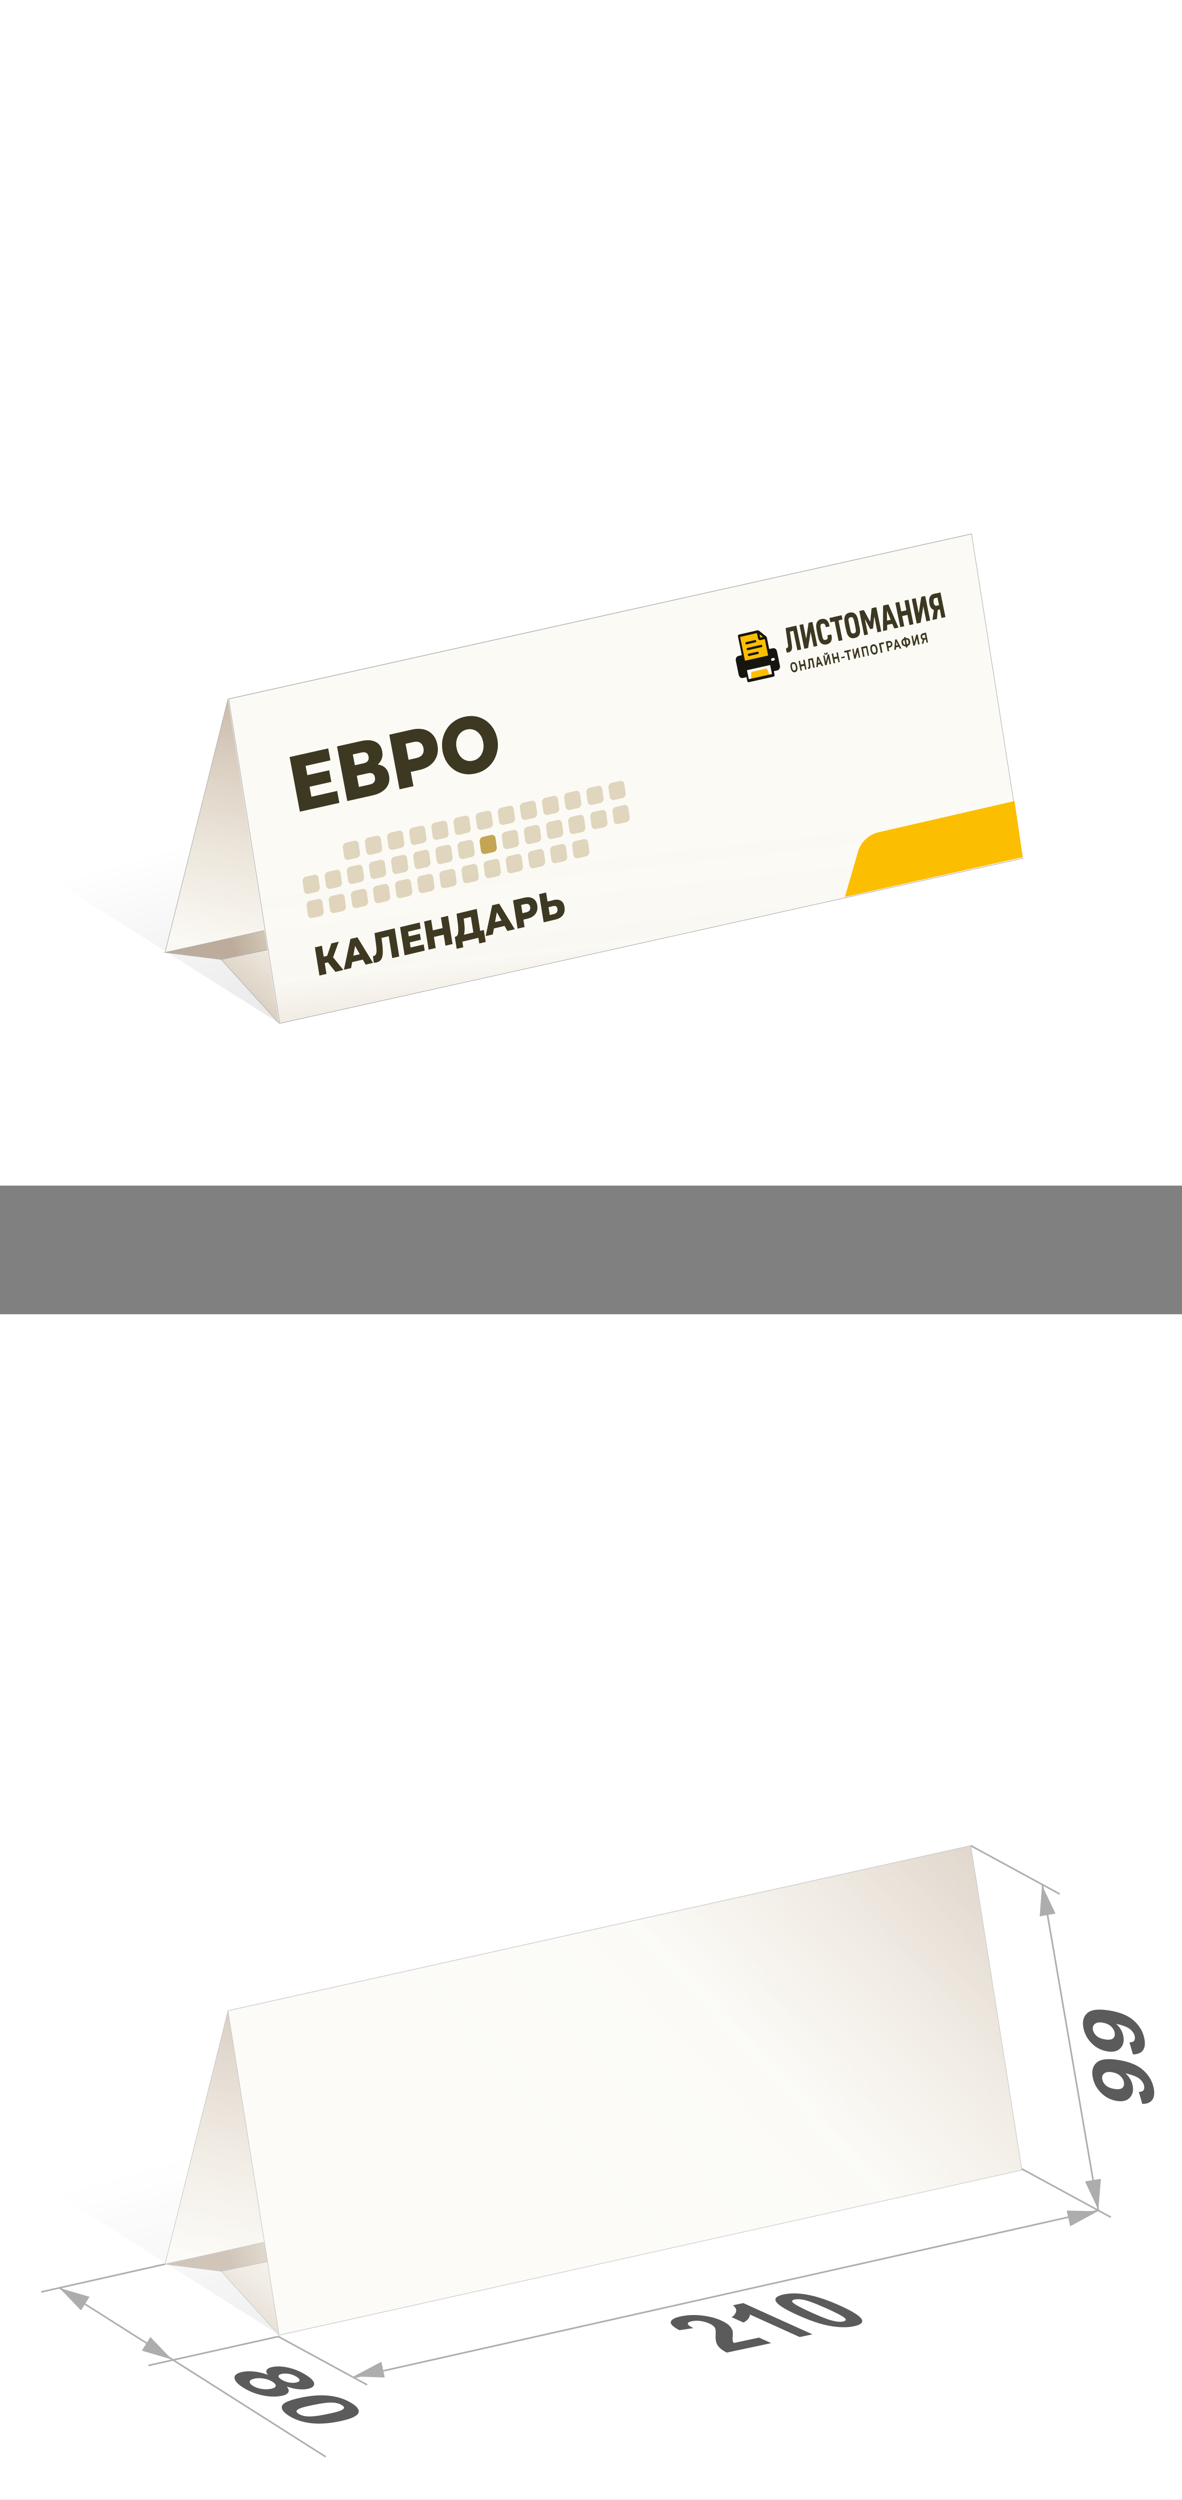
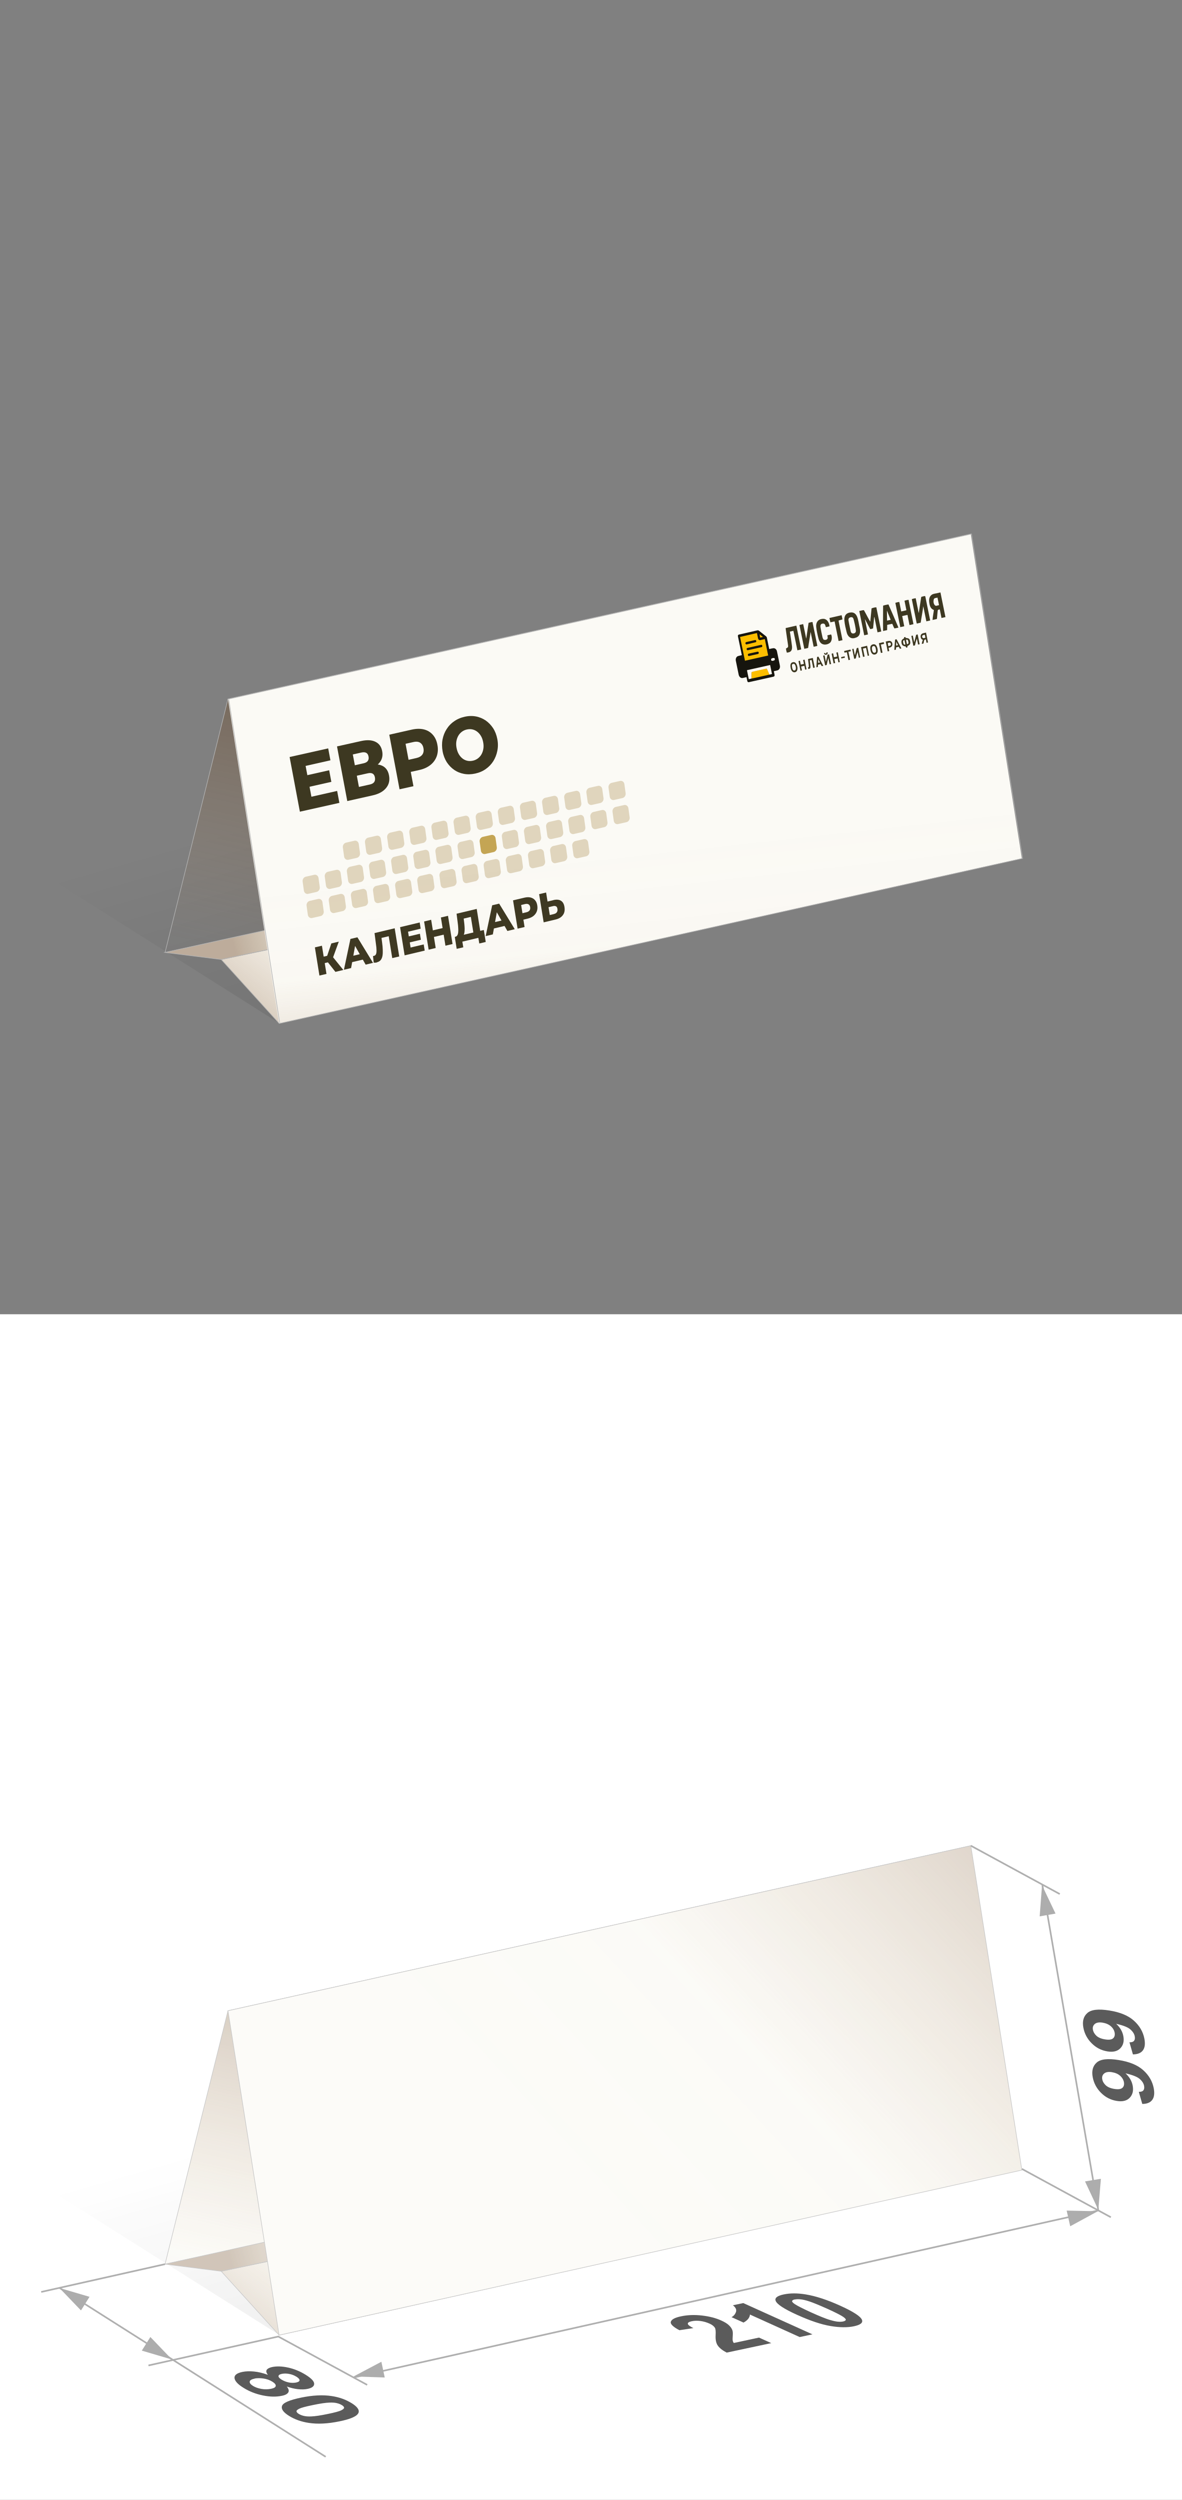
<svg xmlns="http://www.w3.org/2000/svg" xmlns:xlink="http://www.w3.org/1999/xlink" id="_Слой_2" data-name="Слой 2" viewBox="0 0 179.54 379.53">
  <rect x="0" y="0" width="179.54" height="379.53" fill="#808080" stroke="none" />
  <defs>
    <style>
      .cls-1 {
        fill: #fdf9f3;
      }

      .cls-1, .cls-2, .cls-3, .cls-4, .cls-5, .cls-6, .cls-7, .cls-8, .cls-9, .cls-10, .cls-11, .cls-12, .cls-13 {
        stroke-width: 0px;
      }

      .cls-2 {
        fill: url(#_Безымянный_градиент_53);
      }

      .cls-14 {
        opacity: .7;
      }

      .cls-15 {
        fill: url(#_Безымянный_градиент_24-5);
      }

      .cls-15, .cls-16, .cls-17, .cls-18, .cls-19, .cls-20, .cls-21, .cls-22, .cls-23 {
        stroke-miterlimit: 10;
      }

      .cls-15, .cls-16, .cls-17, .cls-18, .cls-19, .cls-21, .cls-22, .cls-23 {
        stroke: #b2b2b2;
        stroke-width: .09px;
      }

      .cls-3 {
        fill: #e0d5bd;
      }

      .cls-4 {
        fill: url(#_Безымянный_градиент_53-2);
      }

      .cls-16 {
        fill: url(#_Безымянный_градиент_24-2);
      }

      .cls-17 {
        fill: url(#_Безымянный_градиент_24);
      }

      .cls-5 {
        fill: #5b5b5b;
      }

      .cls-6 {
        fill: #fcbe00;
      }

      .cls-7, .cls-20 {
        fill: none;
      }

      .cls-18 {
        fill: url(#_Безымянный_градиент_24-7);
      }

      .cls-19 {
        fill: url(#_Безымянный_градиент_24-3);
      }

      .cls-8 {
        fill: #c4a554;
      }

      .cls-9 {
        fill: #16150e;
      }

      .cls-20 {
        stroke: #afafaf;
        stroke-width: .25px;
      }

      .cls-10 {
        fill: #fbfaf5;
      }

      .cls-11 {
        fill: #3d3821;
      }

      .cls-21 {
        fill: url(#_Безымянный_градиент_24-4);
      }

      .cls-22 {
        fill: url(#_Безымянный_градиент_24-8);
      }

      .cls-12 {
        fill: #fff;
      }

      .cls-23 {
        fill: url(#_Безымянный_градиент_24-6);
      }

      .cls-13 {
        fill: #adadad;
      }
    </style>
    <linearGradient id="_Безымянный_градиент_53" data-name="Безымянный градиент 53" x1="60.52" y1="317.22" x2="102.75" y2="450.44" gradientTransform="translate(0 -1.38) rotate(1.76) skewX(1.75)" gradientUnits="userSpaceOnUse">
      <stop offset="0" stop-color="#000" stop-opacity="0" />
      <stop offset="1" stop-color="#000" stop-opacity=".4" />
    </linearGradient>
    <linearGradient id="_Безымянный_градиент_24" data-name="Безымянный градиент 24" x1="67.47" y1="411.13" x2="86.66" y2="308.62" gradientTransform="translate(0 -1.38) rotate(1.76) skewX(1.75)" gradientUnits="userSpaceOnUse">
      <stop offset=".33" stop-color="#c69c6d" stop-opacity="0" />
      <stop offset=".58" stop-color="rgba(169, 128, 84, .11)" stop-opacity=".11" />
      <stop offset="1" stop-color="#603813" stop-opacity=".4" />
    </linearGradient>
    <linearGradient id="_Безымянный_градиент_24-2" data-name="Безымянный градиент 24" x1="145.77" y1="-187.43" x2="97.05" y2="-173.58" gradientTransform="translate(-62.57 500.09) rotate(8.18) scale(1) skewX(8.13)" xlink:href="#_Безымянный_градиент_24" />
    <linearGradient id="_Безымянный_градиент_24-3" data-name="Безымянный градиент 24" x1="152.79" y1="-187.83" x2="120.48" y2="-136.48" gradientTransform="translate(-62.57 500.09) rotate(8.18) scale(1) skewX(8.13)" xlink:href="#_Безымянный_градиент_24" />
    <linearGradient id="_Безымянный_градиент_24-4" data-name="Безымянный градиент 24" x1="46.28" y1="362.25" x2="154.02" y2="262.84" gradientTransform="matrix(1,0,0,1,0,0)" xlink:href="#_Безымянный_градиент_24" />
    <linearGradient id="_Безымянный_градиент_53-2" data-name="Безымянный градиент 53" y1="118.07" x2="102.75" y2="251.3" xlink:href="#_Безымянный_градиент_53" />
    <linearGradient id="_Безымянный_градиент_24-5" data-name="Безымянный градиент 24" x1="67.47" y1="211.99" x2="86.66" y2="109.47" xlink:href="#_Безымянный_градиент_24" />
    <linearGradient id="_Безымянный_градиент_24-6" data-name="Безымянный градиент 24" x1="145.77" y1="-386.57" x2="97.05" y2="-372.73" gradientTransform="translate(-62.57 500.09) rotate(8.18) scale(1) skewX(8.13)" xlink:href="#_Безымянный_градиент_24" />
    <linearGradient id="_Безымянный_градиент_24-7" data-name="Безымянный градиент 24" x1="152.79" y1="-386.97" x2="120.48" y2="-335.63" gradientTransform="translate(-62.57 500.09) rotate(8.18) scale(1) skewX(8.13)" xlink:href="#_Безымянный_градиент_24" />
    <linearGradient id="_Безымянный_градиент_24-8" data-name="Безымянный градиент 24" x1="93.46" y1="105.61" x2="102.17" y2="166.92" xlink:href="#_Безымянный_градиент_24" />
  </defs>
  <g id="_Слой_1-2" data-name="Слой 1">
    <g>
-       <rect class="cls-12" width="179.54" height="180" />
      <rect class="cls-12" y="199.53" width="179.54" height="180" />
      <g>
        <line class="cls-20" x1="9.03" y1="347.34" x2="49.47" y2="372.99" />
        <polyline class="cls-20" points="53.71 360.95 166.83 335.59 158.32 286.11" />
        <polygon class="cls-13" points="26.12 358.22 22.84 354.8 21.54 356.87 26.12 358.22" />
        <polygon class="cls-13" points="9.03 347.36 12.3 350.77 13.6 348.7 9.03 347.36" />
        <polygon class="cls-13" points="53.71 360.79 58.44 360.95 57.93 358.56 53.71 360.79" />
        <polygon class="cls-13" points="166.75 335.71 162.02 335.61 162.56 337.99 166.75 335.71" />
        <polygon class="cls-13" points="166.83 335.5 167.22 330.78 164.81 331.18 166.83 335.5" />
        <polygon class="cls-13" points="158.28 286.22 157.92 290.94 160.33 290.52 158.28 286.22" />
        <line class="cls-20" x1="6.26" y1="347.96" x2="25.07" y2="343.74" />
        <polyline class="cls-20" points="22.55 359.12 42.27 354.73 55.77 362.07" />
        <line class="cls-20" x1="155.22" y1="329.28" x2="168.73" y2="336.62" />
        <line class="cls-20" x1="147.46" y1="280.21" x2="160.97" y2="287.55" />
        <g>
          <path class="cls-5" d="M40.69,360.54c-.25-.31-.3-.57-.17-.76.14-.19.41-.33.82-.42.69-.14,1.5-.12,2.41.08.92.2,1.81.56,2.67,1.09.85.53,1.29.98,1.3,1.36.02.38-.32.65-1.01.79-.43.09-.92.1-1.47.04-.55-.06-1.11-.2-1.68-.4.29.35.37.65.23.89-.14.24-.47.42-.99.52-.86.18-1.82.16-2.88-.06-1.06-.22-2.03-.59-2.91-1.14-.82-.5-1.27-.97-1.37-1.39-.12-.5.28-.85,1.19-1.04.5-.1,1.08-.12,1.74-.06.66.06,1.36.23,2.11.5ZM38.71,361.11c-.49.1-.75.25-.78.46-.03.21.13.42.49.65.35.22.78.37,1.28.46.5.09.99.08,1.49-.02.43-.09.67-.23.69-.43.03-.2-.14-.41-.5-.64-.42-.26-.88-.42-1.39-.49-.5-.07-.93-.06-1.28,0ZM42.84,360.39c-.35.07-.53.19-.54.35,0,.16.15.34.48.54.33.2.69.34,1.08.42.4.08.77.08,1.13.01.33-.07.5-.18.51-.34,0-.16-.15-.34-.47-.54-.33-.2-.69-.35-1.09-.42-.4-.08-.76-.08-1.1-.02Z" />
          <path class="cls-5" d="M53.39,364.83c.87.54,1.22,1.02,1.07,1.46-.18.52-1.15.96-2.91,1.32-1.76.36-3.31.44-4.66.23-1.12-.17-2.11-.52-2.98-1.06-.87-.54-1.23-1.04-1.07-1.52.16-.47,1.13-.89,2.91-1.26,1.75-.36,3.3-.44,4.65-.23,1.12.17,2.11.52,2.98,1.06ZM51.92,365.14c-.21-.13-.46-.23-.76-.3-.3-.07-.67-.1-1.12-.08-.58.02-1.41.14-2.5.37-1.09.22-1.79.41-2.09.56-.3.15-.44.29-.41.41.03.13.14.25.35.38.21.13.46.23.76.3.3.07.67.1,1.12.08.57-.02,1.4-.14,2.49-.37,1.09-.22,1.78-.41,2.08-.56.3-.15.44-.29.42-.42-.02-.13-.14-.25-.35-.38Z" />
        </g>
        <g>
          <path class="cls-5" d="M173.5,319.4l-.52-1.82c.33.01.56-.06.69-.22.13-.16.17-.39.11-.69-.07-.38-.3-.73-.68-1.06-.38-.32-1.09-.6-2.14-.84.59.55.96,1.17,1.09,1.87.14.76,0,1.37-.45,1.84-.44.46-1.1.63-1.98.48-.92-.15-1.71-.56-2.38-1.23-.67-.67-1.09-1.46-1.26-2.36-.19-.98.02-1.73.61-2.24.59-.52,1.69-.64,3.32-.38,1.65.26,2.9.78,3.76,1.56.85.77,1.38,1.68,1.58,2.74.14.76.07,1.34-.22,1.74-.29.41-.79.62-1.51.63ZM168.93,314.6c-.56-.09-.96-.02-1.22.2s-.35.52-.28.88c.06.34.25.65.54.92.3.27.73.45,1.3.54.58.09.99.04,1.21-.16.23-.2.3-.49.24-.86-.07-.36-.25-.68-.56-.96-.31-.29-.72-.47-1.23-.55Z" />
          <path class="cls-5" d="M172.08,311.88l-.52-1.82c.33.01.56-.06.69-.22s.17-.39.11-.69c-.07-.38-.3-.73-.68-1.06s-1.09-.6-2.14-.84c.59.55.96,1.17,1.09,1.87.14.76,0,1.37-.45,1.84-.44.46-1.1.63-1.98.48-.92-.15-1.71-.56-2.38-1.23-.67-.67-1.09-1.46-1.26-2.36-.19-.98.02-1.73.61-2.24.59-.52,1.69-.64,3.32-.38,1.65.26,2.9.78,3.76,1.56.85.77,1.38,1.68,1.58,2.74.14.76.07,1.34-.22,1.74-.29.41-.79.61-1.51.63ZM167.51,307.08c-.56-.09-.96-.02-1.22.2-.26.23-.35.52-.28.88.07.34.25.65.54.92.3.27.73.45,1.31.54.58.09.99.04,1.21-.16.23-.2.3-.49.24-.86-.07-.36-.25-.68-.56-.96s-.72-.47-1.23-.55Z" />
        </g>
        <g>
          <path class="cls-5" d="M115.29,354.89l1.86.84-6.77,1.44c-.63-.33-1.08-.68-1.34-1.05-.26-.36-.38-.9-.34-1.6.03-.57,0-.94-.11-1.12-.15-.24-.42-.46-.83-.64-.45-.2-.91-.33-1.38-.39-.47-.06-.91-.05-1.32.04-.4.09-.6.21-.58.38.01.17.29.38.84.66l-2.12.32c-.99-.52-1.42-.96-1.3-1.3.12-.35.64-.62,1.55-.81.99-.21,2.05-.25,3.18-.12,1.12.13,2.1.38,2.93.76.47.21.84.43,1.1.66.26.23.45.48.57.77.08.19.1.48.07.87-.03.39-.03.65,0,.77.03.12.08.23.16.34l3.83-.82Z" />
          <path class="cls-5" d="M123.4,354.4l-1.93.41-7.56-3.42c-.02.46-.34.87-.97,1.22l-1.82-.82c.33-.18.55-.45.67-.79s-.04-.68-.46-1.02l1.57-.33,10.51,4.75Z" />
          <path class="cls-5" d="M119.04,348.34c.98-.21,2.1-.21,3.37,0,1.51.25,3.26.82,5.24,1.72,1.98.9,3.07,1.61,3.28,2.14.17.44-.23.76-1.21.97-.98.21-2.16.2-3.55-.03-1.38-.23-3.08-.79-5.09-1.7-1.97-.89-3.06-1.6-3.26-2.13-.17-.44.24-.76,1.21-.97ZM120.71,349.1c-.23.05-.36.13-.39.24-.03.11.11.27.41.47.39.26,1.19.67,2.42,1.23s2.13.92,2.71,1.11c.58.18,1.04.29,1.37.32s.62.02.85-.03c.23-.05.36-.13.39-.24.03-.11-.11-.26-.41-.47-.38-.26-1.19-.67-2.41-1.22-1.23-.55-2.13-.92-2.71-1.11s-1.03-.29-1.37-.32c-.33-.03-.62-.02-.85.03Z" />
        </g>
      </g>
      <g class="cls-14">
        <polygon class="cls-2" points="33.82 344.91 42.62 354.61 1.69 328.77 1.69 235.11 127.04 331.1 33.82 344.91" />
        <polygon class="cls-10" points="118.29 323.66 25.07 343.74 34.63 305.27 147.46 280.21 118.29 323.66" />
        <polygon class="cls-17" points="118.29 323.66 25.07 343.74 34.63 305.27 147.46 280.21 118.29 323.66" />
        <polygon class="cls-10" points="115.99 323.66 25.07 343.74 33.6 344.82 42.4 354.52 135.22 333.85 127.35 325.02 115.99 323.66" />
        <polygon class="cls-16" points="115.99 323.66 25.07 343.74 33.6 344.82 127.35 325.02 115.99 323.66" />
        <polygon class="cls-19" points="135.22 333.85 42.4 354.52 33.6 344.82 127.35 325.02 135.22 333.85" />
        <g>
          <polygon class="cls-10" points="155.22 329.46 42.39 354.52 34.63 305.27 147.46 280.21 155.22 329.46" />
          <polygon class="cls-21" points="155.22 329.46 42.39 354.52 34.63 305.27 147.46 280.21 155.22 329.46" />
        </g>
      </g>
      <polygon class="cls-4" points="33.82 145.77 42.62 155.47 1.69 129.63 1.69 35.97 127.04 131.95 33.82 145.77" />
-       <polygon class="cls-10" points="118.29 124.51 25.07 144.6 34.63 106.12 147.46 81.07 118.29 124.51" />
      <polygon class="cls-15" points="118.29 124.51 25.07 144.6 34.63 106.12 147.46 81.07 118.29 124.51" />
      <polygon class="cls-10" points="115.99 124.52 25.07 144.6 33.6 145.67 42.4 155.37 135.22 134.7 127.35 125.87 115.99 124.52" />
      <polygon class="cls-23" points="115.99 124.52 25.07 144.6 33.6 145.67 127.35 125.87 115.99 124.52" />
      <polygon class="cls-18" points="135.22 134.7 42.4 155.37 33.6 145.67 127.35 125.87 135.22 134.7" />
      <polygon class="cls-10" points="155.22 130.32 42.39 155.37 34.63 106.12 147.46 81.07 155.22 130.32" />
      <g>
        <path class="cls-3" d="M54.2,130.24l-1.28.29c-.31.07-.6-.15-.65-.48l-.19-1.38c-.05-.34.17-.67.48-.74l1.28-.29c.31-.07.6.15.65.48l.19,1.38c.05.34-.17.67-.48.74Z" />
        <path class="cls-3" d="M48.09,135.41l-1.28.29c-.31.07-.6-.15-.65-.48l-.19-1.38c-.05-.34.17-.67.48-.74l1.28-.29c.31-.07.6.15.65.48l.19,1.38c.05.34-.17.67-.48.74Z" />
        <path class="cls-3" d="M51.45,134.66l-1.28.29c-.31.07-.6-.15-.65-.48l-.19-1.38c-.05-.34.17-.67.48-.74l1.28-.29c.31-.07.6.15.65.48l.19,1.38c.05.34-.17.67-.48.74Z" />
        <path class="cls-3" d="M48.69,139.08l-1.28.29c-.31.07-.6-.15-.65-.48l-.19-1.38c-.05-.34.17-.67.48-.74l1.28-.29c.31-.07.6.15.65.48l.19,1.38c.05.34-.17.67-.48.74Z" />
        <path class="cls-3" d="M52.06,138.32l-1.28.29c-.31.07-.6-.15-.65-.48l-.19-1.38c-.05-.34.17-.67.48-.74l1.28-.29c.31-.07.6.15.65.48l.19,1.38c.05.34-.17.67-.48.74Z" />
        <path class="cls-3" d="M57.56,129.48l-1.28.29c-.31.07-.6-.15-.65-.48l-.19-1.38c-.05-.34.17-.67.48-.74l1.28-.29c.31-.07.6.15.65.48l.19,1.38c.05.34-.17.67-.48.74Z" />
        <path class="cls-3" d="M54.81,133.9l-1.28.29c-.31.07-.6-.15-.65-.48l-.19-1.38c-.05-.34.17-.67.48-.74l1.28-.29c.31-.07.6.15.65.48l.19,1.38c.05.34-.17.67-.48.74Z" />
        <path class="cls-3" d="M58.17,133.14l-1.28.29c-.31.07-.6-.15-.65-.48l-.19-1.38c-.05-.34.17-.67.48-.74l1.28-.29c.31-.07.6.15.65.48l.19,1.38c.05.34-.17.67-.48.74Z" />
        <path class="cls-3" d="M55.42,137.56l-1.28.29c-.31.07-.6-.15-.65-.48l-.19-1.38c-.05-.34.17-.67.48-.74l1.28-.29c.31-.07.6.15.65.48l.19,1.38c.05.34-.17.67-.48.74Z" />
        <path class="cls-3" d="M58.78,136.81l-1.28.29c-.31.07-.6-.15-.65-.48l-.19-1.38c-.05-.34.17-.67.48-.74l1.28-.29c.31-.07.6.15.65.48l.19,1.38c.05.34-.17.67-.48.74Z" />
        <path class="cls-3" d="M60.93,128.72l-1.28.29c-.31.07-.6-.15-.65-.48l-.19-1.38c-.05-.34.17-.67.48-.74l1.28-.29c.31-.07.6.15.65.48l.19,1.38c.05.34-.17.67-.48.74Z" />
        <path class="cls-3" d="M64.29,127.97l-1.28.29c-.31.07-.6-.15-.65-.48l-.19-1.38c-.05-.34.17-.67.48-.74l1.28-.29c.31-.07.6.15.65.48l.19,1.38c.05.34-.17.67-.48.74Z" />
        <path class="cls-3" d="M61.53,132.39l-1.28.29c-.31.07-.6-.15-.65-.48l-.19-1.38c-.05-.34.17-.67.48-.74l1.28-.29c.31-.07.6.15.65.48l.19,1.38c.05.34-.17.67-.48.74Z" />
        <path class="cls-3" d="M64.9,131.63l-1.28.29c-.31.07-.6-.15-.65-.48l-.19-1.38c-.05-.34.17-.67.48-.74l1.28-.29c.31-.07.6.15.65.48l.19,1.38c.05.34-.17.67-.48.74Z" />
        <path class="cls-3" d="M62.14,136.05l-1.28.29c-.31.07-.6-.15-.65-.48l-.19-1.38c-.05-.34.17-.67.48-.74l1.28-.29c.31-.07.6.15.65.48l.19,1.38c.05.34-.17.67-.48.74Z" />
        <path class="cls-3" d="M65.5,135.29l-1.28.29c-.31.07-.6-.15-.65-.48l-.19-1.38c-.05-.34.17-.67.48-.74l1.28-.29c.31-.07.6.15.65.48l.19,1.38c.05.34-.17.67-.48.74Z" />
        <path class="cls-3" d="M67.65,127.21l-1.28.29c-.31.07-.6-.15-.65-.48l-.19-1.38c-.05-.34.17-.67.48-.74l1.28-.29c.31-.07.6.15.65.48l.19,1.38c.05.34-.17.67-.48.74Z" />
        <path class="cls-3" d="M71.01,126.45l-1.28.29c-.31.07-.6-.15-.65-.48l-.19-1.38c-.05-.34.17-.67.48-.74l1.28-.29c.31-.07.6.15.65.48l.19,1.38c.05.34-.17.67-.48.74Z" />
        <path class="cls-3" d="M68.26,130.87l-1.28.29c-.31.07-.6-.15-.65-.48l-.19-1.38c-.05-.34.17-.67.48-.74l1.28-.29c.31-.07.6.15.65.48l.19,1.38c.05.34-.17.67-.48.74Z" />
        <path class="cls-3" d="M71.62,130.12l-1.28.29c-.31.07-.6-.15-.65-.48l-.19-1.38c-.05-.34.17-.67.48-.74l1.28-.29c.31-.07.6.15.65.48l.19,1.38c.05.34-.17.67-.48.74Z" />
        <path class="cls-3" d="M68.87,134.54l-1.28.29c-.31.07-.6-.15-.65-.48l-.19-1.38c-.05-.34.17-.67.48-.74l1.28-.29c.31-.07.6.15.65.48l.19,1.38c.05.34-.17.67-.48.74Z" />
        <path class="cls-3" d="M72.23,133.78l-1.28.29c-.31.07-.6-.15-.65-.48l-.19-1.38c-.05-.34.17-.67.48-.74l1.28-.29c.31-.07.6.15.65.48l.19,1.38c.05.34-.17.67-.48.74Z" />
        <path class="cls-3" d="M74.38,125.7l-1.28.29c-.31.07-.6-.15-.65-.48l-.19-1.38c-.05-.34.17-.67.48-.74l1.28-.29c.31-.07.6.15.65.48l.19,1.38c.05.34-.17.67-.48.74Z" />
        <path class="cls-8" d="M74.98,129.36l-1.28.29c-.31.07-.6-.15-.65-.48l-.19-1.38c-.05-.34.17-.67.48-.74l1.28-.29c.31-.07.6.15.65.48l.19,1.38c.05.34-.17.67-.48.74Z" />
        <path class="cls-3" d="M75.59,133.02l-1.28.29c-.31.07-.6-.15-.65-.48l-.19-1.38c-.05-.34.17-.67.48-.74l1.28-.29c.31-.07.6.15.65.48l.19,1.38c.05.34-.17.67-.48.74Z" />
        <path class="cls-3" d="M77.74,124.94l-1.28.29c-.31.07-.6-.15-.65-.48l-.19-1.38c-.05-.34.17-.67.48-.74l1.28-.29c.31-.07.6.15.65.48l.19,1.38c.05.34-.17.67-.48.74Z" />
        <path class="cls-3" d="M78.35,128.6l-1.28.29c-.31.07-.6-.15-.65-.48l-.19-1.38c-.05-.34.17-.67.48-.74l1.28-.29c.31-.07.6.15.65.48l.19,1.38c.05.34-.17.67-.48.74Z" />
        <path class="cls-3" d="M78.95,132.27l-1.28.29c-.31.07-.6-.15-.65-.48l-.19-1.38c-.05-.34.17-.67.48-.74l1.28-.29c.31-.07.6.15.65.48l.19,1.38c.05.34-.17.67-.48.74Z" />
        <path class="cls-3" d="M81.1,124.18l-1.28.29c-.31.07-.6-.15-.65-.48l-.19-1.38c-.05-.34.17-.67.48-.74l1.28-.29c.31-.07.6.15.65.48l.19,1.38c.05.34-.17.67-.48.74Z" />
        <path class="cls-3" d="M84.46,123.43l-1.28.29c-.31.07-.6-.15-.65-.48l-.19-1.38c-.05-.34.17-.67.48-.74l1.28-.29c.31-.07.6.15.65.48l.19,1.38c.05.34-.17.67-.48.74Z" />
        <path class="cls-3" d="M81.71,127.85l-1.28.29c-.31.07-.6-.15-.65-.48l-.19-1.38c-.05-.34.17-.67.48-.74l1.28-.29c.31-.07.6.15.65.48l.19,1.38c.05.34-.17.67-.48.74Z" />
        <path class="cls-3" d="M85.07,127.09l-1.28.29c-.31.07-.6-.15-.65-.48l-.19-1.38c-.05-.34.17-.67.48-.74l1.28-.29c.31-.07.6.15.65.48l.19,1.38c.05.34-.17.67-.48.74Z" />
        <path class="cls-3" d="M82.32,131.51l-1.28.29c-.31.07-.6-.15-.65-.48l-.19-1.38c-.05-.34.17-.67.48-.74l1.28-.29c.31-.07.6.15.65.48l.19,1.38c.05.34-.17.67-.48.74Z" />
        <path class="cls-3" d="M85.68,130.75l-1.28.29c-.31.07-.6-.15-.65-.48l-.19-1.38c-.05-.34.17-.67.48-.74l1.28-.29c.31-.07.6.15.65.48l.19,1.38c.05.34-.17.67-.48.74Z" />
        <path class="cls-3" d="M87.82,122.67l-1.28.29c-.31.07-.6-.15-.65-.48l-.19-1.38c-.05-.34.17-.67.48-.74l1.28-.29c.31-.07.6.15.65.48l.19,1.38c.05.34-.17.67-.48.74Z" />
        <path class="cls-3" d="M88.43,126.33l-1.28.29c-.31.07-.6-.15-.65-.48l-.19-1.38c-.05-.34.17-.67.48-.74l1.28-.29c.31-.07.6.15.65.48l.19,1.38c.05.34-.17.67-.48.74Z" />
        <path class="cls-3" d="M91.19,121.91l-1.28.29c-.31.07-.6-.15-.65-.48l-.19-1.38c-.05-.34.17-.67.48-.74l1.28-.29c.31-.07.6.15.65.48l.19,1.38c.05.34-.17.67-.48.74Z" />
        <path class="cls-3" d="M91.79,125.58l-1.28.29c-.31.07-.6-.15-.65-.48l-.19-1.38c-.05-.34.17-.67.48-.74l1.28-.29c.31-.07.6.15.65.48l.19,1.38c.05.34-.17.67-.48.74Z" />
        <path class="cls-3" d="M89.04,130l-1.28.29c-.31.07-.6-.15-.65-.48l-.19-1.38c-.05-.34.17-.67.48-.74l1.28-.29c.31-.07.6.15.65.48l.19,1.38c.05.34-.17.67-.48.74Z" />
        <path class="cls-3" d="M94.55,121.16l-1.28.29c-.31.07-.6-.15-.65-.48l-.19-1.38c-.05-.34.17-.67.48-.74l1.28-.29c.31-.07.6.15.65.48l.19,1.38c.05.34-.17.67-.48.74Z" />
        <path class="cls-3" d="M95.16,124.82l-1.28.29c-.31.07-.6-.15-.65-.48l-.19-1.38c-.05-.34.17-.67.48-.74l1.28-.29c.31-.07.6.15.65.48l.19,1.38c.05.34-.17.67-.48.74Z" />
      </g>
      <g>
        <path class="cls-11" d="M47.3,120.96l3.91-.88.34,1.81-6,1.34-1.56-8.3,5.86-1.31.34,1.81-3.77.85.88,4.67ZM46.53,117.72l3.47-.78.33,1.76-3.47.78-.33-1.76Z" />
        <path class="cls-11" d="M52.75,121.62l-1.56-8.3,3.63-.81c.9-.2,1.63-.17,2.19.1.57.27.91.74,1.04,1.43.13.67,0,1.25-.4,1.74-.39.49-.97.82-1.75.99l.11-.61c.84-.19,1.53-.15,2.07.11.54.26.88.75,1.01,1.46.14.73,0,1.36-.44,1.9s-1.12.92-2.08,1.13l-3.83.86ZM53.9,116.18l1.34-.3c.3-.07.51-.19.63-.36.12-.17.16-.39.11-.66-.05-.27-.16-.46-.34-.56-.18-.1-.41-.12-.71-.06l-1.34.3.31,1.64ZM54.52,119.47l1.67-.37c.31-.07.52-.19.65-.37.12-.18.16-.41.11-.7-.05-.28-.17-.48-.35-.58-.18-.1-.42-.12-.73-.05l-1.67.37.32,1.71Z" />
        <path class="cls-11" d="M60.69,119.84l-1.56-8.3,3.42-.77c.68-.15,1.29-.16,1.83-.03.54.13.99.4,1.35.8.36.4.6.92.71,1.55.12.62.08,1.2-.1,1.72-.19.52-.5.96-.95,1.32-.45.36-1.01.62-1.7.77l-2.24.5.75-1.23.6,3.19-2.11.47ZM62.26,116.43l-1.14-.87,2.11-.47c.44-.1.75-.28.93-.54.18-.26.23-.58.16-.96-.07-.39-.24-.66-.5-.83-.26-.17-.61-.2-1.05-.1l-2.11.47.74-1.29.86,4.59Z" />
        <path class="cls-11" d="M72.19,117.44c-.6.13-1.17.15-1.71.05-.54-.1-1.04-.3-1.49-.61-.45-.31-.82-.7-1.13-1.17-.3-.48-.52-1.03-.63-1.65s-.12-1.22-.01-1.79c.11-.57.31-1.09.61-1.56.3-.48.68-.88,1.15-1.2.46-.33,1-.56,1.59-.69.6-.14,1.18-.15,1.72-.05.54.1,1.03.31,1.48.61.44.31.82.7,1.13,1.17.31.48.52,1.03.64,1.65.12.62.12,1.22,0,1.8-.11.57-.32,1.09-.61,1.56-.3.47-.68.87-1.14,1.19-.46.33-1,.56-1.6.69ZM71.82,115.49c.28-.06.54-.18.76-.34.22-.17.41-.37.55-.62.14-.25.24-.53.29-.85.05-.32.04-.65-.03-1.01-.07-.36-.18-.68-.34-.94-.16-.27-.35-.48-.57-.65-.22-.17-.46-.28-.73-.34-.27-.06-.54-.05-.83.01-.29.06-.54.18-.76.34-.22.17-.41.37-.55.62-.14.25-.24.53-.29.84-.05.31-.04.65.03,1.01.07.36.18.67.34.94.16.27.35.49.57.66.22.17.46.28.73.34.27.06.54.05.83-.01Z" />
      </g>
      <g>
        <path class="cls-11" d="M48.52,148.11l-.69-4.28,1.07-.25.69,4.28-1.07.25ZM49.02,146.29l-.16-.98,1.38-.33.16.98-1.38.33ZM50.52,145.55l-1.01.11.82-2.43,1.13-.27-.94,2.58ZM50.94,147.54l-1.4-1.78.77-.78,1.84,2.28-1.21.29Z" />
        <path class="cls-11" d="M52.24,147.23l.99-4.68,1.06-.25,2.37,3.88-1.12.27-1.91-3.38.42-.1-.72,4-1.1.26ZM53.02,146.18l.13-.96,1.86-.44.42.83-2.41.57Z" />
        <path class="cls-11" d="M57.26,146.11c-.07.02-.15.03-.23.04-.08,0-.17,0-.27,0l-.1-1.01c.05,0,.1,0,.15-.02.15-.04.25-.13.31-.28s.08-.35.07-.6c0-.25-.03-.53-.08-.86l-.22-1.72,3.06-.73.69,4.28-1.06.25-.58-3.59.28.21-1.54.36.17-.33.13.99c.06.42.09.8.1,1.14.01.34,0,.64-.05.9-.05.25-.14.46-.27.62-.13.16-.32.27-.56.33Z" />
        <path class="cls-11" d="M62.37,143.85l1.99-.47.15.94-3.05.72-.69-4.28,2.98-.71.15.94-1.92.46.39,2.41ZM62.02,142.18l1.76-.42.15.91-1.76.42-.15-.91Z" />
        <path class="cls-11" d="M66.19,143.92l-1.08.26-.69-4.28,1.07-.26.69,4.28ZM67.47,141.88l-1.62.38-.16-1,1.62-.38.16,1ZM66.97,139.29l1.08-.25.69,4.28-1.08.25-.69-4.28Z" />
        <path class="cls-11" d="M69.37,144.06l-.29-1.82,4.41-1.05.29,1.82-.98.23-.14-.86-2.43.58.14.86-.99.23ZM71.97,142l-.45-2.8-1.09.26.06.47c.03.25.06.49.07.71.02.22.02.42.01.61,0,.19-.03.35-.06.49-.04.14-.09.26-.16.35l-1.17.12c.13-.03.22-.1.29-.22.07-.12.11-.27.13-.47.02-.19.02-.41,0-.66-.01-.25-.04-.52-.08-.81l-.17-1.33,3.06-.73.6,3.76-1.06.25Z" />
        <path class="cls-11" d="M73.77,142.12l.99-4.68,1.06-.25,2.37,3.88-1.12.27-1.91-3.38.42-.1-.72,4-1.1.26ZM74.55,141.07l.13-.96,1.86-.44.42.83-2.41.57Z" />
        <path class="cls-11" d="M78.62,140.97l-.69-4.28,1.74-.41c.35-.08.66-.09.93-.02.27.07.5.2.67.41.18.2.29.47.34.8.05.32.03.62-.07.89-.1.27-.27.5-.5.69s-.52.32-.87.41l-1.14.27.39-.64.26,1.65-1.08.25ZM79.45,139.2l-.57-.44,1.08-.26c.22-.05.38-.15.48-.28.09-.14.12-.3.09-.5-.03-.2-.11-.34-.24-.42-.13-.08-.31-.1-.53-.05l-1.08.26.39-.67.38,2.37Z" />
        <path class="cls-11" d="M84.06,136.65c.46-.11.84-.08,1.13.09.29.17.48.49.55.96.08.5,0,.92-.25,1.24-.24.33-.62.55-1.11.66l-1.8.43-.69-4.28,1.06-.25.22,1.37.88-.21ZM84.18,138.75c.18-.04.32-.13.41-.27s.12-.3.08-.5c-.03-.21-.11-.34-.23-.39-.12-.06-.27-.07-.45-.02l-.67.16.19,1.19.67-.16Z" />
      </g>
      <polygon class="cls-7" points="34.63 106.12 147.46 81.07 155.22 130.32 42.39 155.37 34.63 106.12" />
      <polygon class="cls-22" points="155.33 130.32 42.5 155.37 34.74 106.12 147.57 81.07 155.33 130.32" />
-       <path class="cls-6" d="M154.1,121.61l-20.68,4.75c-1.45.33-2.67,1.48-3.08,2.9l-2,6.91,27.01-6.03-1.25-8.53Z" />
      <g>
        <g>
          <path class="cls-11" d="M132.19,94.38c.07-.68.13-1.35.2-2.02.24-.09.47-.15.72-.16.25,1.24.5,2.45.75,3.67l-.57.13c-.16-.77-.31-1.54-.47-2.31-.01,0-.03,0-.04,0-.05.57-.11,1.14-.16,1.7-.14.08-.28.1-.44.12-.26-.48-.51-.97-.77-1.46h-.03c.15.76.3,1.51.46,2.27l-.57.13c-.25-1.22-.5-2.44-.75-3.69.25-.04.47-.13.7-.13.34.59.62,1.19.97,1.76Z" />
          <path class="cls-11" d="M139.94,90.62c.21-.05.4-.15.6-.11.25,1.24.5,2.46.75,3.69l-.58.13-.47-2.3c-.1.84-.27,1.66-.39,2.5l-.6.14c-.25-1.23-.5-2.46-.75-3.7.18-.09.38-.11.59-.15.15.76.3,1.49.45,2.23,0,0,.01,0,.02,0,.12-.8.24-1.6.37-2.42Z" />
          <path class="cls-11" d="M122.75,98.37l-.58.13c-.25-1.21-.49-2.41-.74-3.62l.57-.13.45,2.17s.02,0,.02,0c.11-.78.23-1.57.35-2.36.19-.06.38-.11.59-.13.25,1.21.49,2.41.74,3.61-.09.07-.19.06-.28.09-.09.02-.17.04-.28.06-.16-.76-.31-1.51-.46-2.25-.11.82-.27,1.63-.38,2.43Z" />
          <path class="cls-11" d="M119.35,95.35l1.61-.37c.25,1.22.5,2.41.74,3.62l-.58.13c-.2-.98-.4-1.96-.61-2.96l-.53.12c.04.29.09.58.13.87.06.45.14.9.19,1.35.06.66-.19.94-.79.97-.06-.21-.11-.42-.12-.63.34-.16.36-.22.29-.65-.12-.76-.22-1.52-.33-2.28,0-.05,0-.1-.01-.15Z" />
          <path class="cls-11" d="M136,91.52c.19-.06.38-.11.6-.13.1.49.2.96.29,1.44l.79-.18c-.1-.48-.19-.96-.29-1.45.21-.07.41-.11.61-.14.25,1.24.5,2.46.75,3.7l-.6.14c-.1-.51-.21-1.02-.31-1.55l-.8.18c.1.51.21,1.02.31,1.55l-.6.13c-.25-1.22-.5-2.45-.75-3.69Z" />
          <path class="cls-11" d="M126.02,95.09l-.57.13c-.03-.1-.07-.2-.1-.3-.05-.16-.14-.24-.28-.25-.38,0-.51.17-.43.63.08.5.19.99.3,1.48.03.12.09.22.15.32.19.08.37.08.53-.05.19-.15.06-.39.06-.6l.56-.13c.17.32.16,1.03-.21,1.3-.23.17-.48.24-.75.24-.49-.02-.8-.32-.97-.97-.14-.56-.27-1.13-.33-1.71-.06-.6.21-1.05.69-1.18.15-.04.3-.06.46-.05.45.04.81.5.87,1.14Z" />
          <path class="cls-11" d="M126.77,94.34l-.63.14c-.08-.22-.1-.44-.15-.66l1.85-.42.13.63c-.19.1-.41.08-.6.2.2.98.4,1.96.6,2.96l-.59.13c-.2-.98-.4-1.96-.61-2.98Z" />
          <path class="cls-11" d="M139.26,96.97c-.12.34-.21.67-.28,1.01l-.25.06c-.1-.5-.2-.99-.3-1.5l.22-.05.2.96s.02,0,.03,0c.09-.36.18-.72.28-1.08l.23-.05c.1.5.2.99.3,1.49l-.24.05-.18-.9Z" />
          <path class="cls-11" d="M130.15,98.39l.21-.05c.1.49.2.98.3,1.48l-.21.05c-.06-.3-.12-.59-.18-.89-.12.32-.21.64-.28.99l-.24.05c-.1-.48-.2-.97-.3-1.47.05-.05.12-.04.2-.06.06.32.13.63.19.94,0,0,.02,0,.03,0,.09-.35.18-.7.27-1.05Z" />
          <path class="cls-11" d="M127.57,100.51l-.22.05-.12-.6-.49.11.12.59-.24.05-.3-1.46c.07-.04.14-.05.23-.06l.12.59.49-.11c-.04-.2-.08-.39-.12-.58.07-.05.14-.05.22-.06.1.49.2.98.3,1.48Z" />
          <path class="cls-11" d="M123.75,101.35l-.23.05c-.08-.4-.16-.79-.24-1.19-.1-.01-.18.03-.28.05.03.28.07.55.1.82.03.36-.02.43-.31.49-.04-.07-.04-.15-.06-.23.02-.07.11-.03.13-.1,0-.39-.09-.78-.12-1.19l.72-.16c.1.48.2.96.3,1.46Z" />
          <path class="cls-11" d="M131.33,99.68l-.24.05c-.1-.49-.2-.98-.3-1.48l.92-.21c.1.49.2.98.3,1.48l-.21.05c-.08-.4-.16-.8-.25-1.21l-.47.1c.08.39.16.8.25,1.21Z" />
          <path class="cls-11" d="M121.3,100.36l.21-.05.12.59.48-.11-.12-.57c.07-.06.15-.05.22-.07.1.49.2.98.3,1.47l-.21.05-.12-.59-.49.11.12.59-.22.05c-.1-.49-.2-.98-.3-1.46Z" />
          <path class="cls-11" d="M129.13,100.16l-.25.06-.25-1.21-.34.08c-.05-.08-.05-.16-.07-.26l.95-.21c.05.07.05.15.06.25l-.36.08c.08.41.16.81.25,1.22Z" />
          <path class="cls-11" d="M133.5,97.65l.72-.16c.05.08.05.16.06.26l-.48.11c.08.41.17.81.25,1.22l-.25.05-.3-1.48Z" />
          <g>
            <path class="cls-11" d="M125.33,101.01c-.1-.5-.2-.98-.3-1.47l.22-.05.2,1c.1-.4.18-.75.26-1.1l.23-.05.3,1.47-.22.05c-.06-.3-.12-.61-.2-.97-.11.38-.19.72-.25,1.07l-.25.05Z" />
            <path class="cls-11" d="M125.29,99.11s.07.08.1.12c.11.02.12-.07.14-.16.06-.03.11-.05.18-.03.02.23-.03.31-.19.35-.19.05-.29,0-.37-.23.05-.01.1-.03.15-.04Z" />
          </g>
          <path class="cls-11" d="M127.8,99.97l-.04-.21.53-.12c.03.07.04.13.04.21l-.53.12Z" />
          <path class="cls-11" d="M130.32,94.03c-.16-.63-.44-1.09-1.08-1.05-.57.04-1.06.35-.98,1.25.05.59.2,1.17.34,1.75.07.29.19.54.41.72.35.29.71.22,1.07.08.39-.16.59-.5.56-1.07-.01-.33-.12-.64-.16-.9-.06-.3-.1-.55-.16-.78ZM130,95.68c.04.27-.09.45-.33.49-.23.04-.4-.07-.46-.35-.06-.26-.11-.53-.17-.8-.05-.25-.11-.51-.15-.76-.06-.31.04-.48.28-.54.27-.07.42.02.5.34.14.53.26,1.07.33,1.62Z" />
          <path class="cls-11" d="M142.12,90.09c-.13.03-.26.06-.39.1-.06.02-.12.06-.18.09-.35.24-.46.62-.41,1.09.06.56.18,1.05.71,1.24-.05.5-.17.98-.2,1.51l.64-.14c.03-.05.04-.11.04-.17.02-.3.06-.6.08-.9.03-.33.04-.35.34-.39l.26,1.3.6-.13c-.25-1.25-.5-2.48-.76-3.75-.26.06-.51.11-.75.17ZM142.63,91.88c-.22,0-.44.21-.64,0-.19-.22-.23-.54-.17-.82.06-.34.36-.24.56-.34.02.04.03.05.03.06.07.36.15.72.23,1.11Z" />
          <path class="cls-11" d="M134.95,91.76c-.28.05-.54.1-.81.19,0,1.29-.03,2.56,0,3.85l.61-.14c0-.26,0-.52.01-.79l.76-.17c.14.23.19.51.35.71l.6-.13c-.5-1.19-1.01-2.35-1.52-3.52ZM134.74,94.22c0-.5-.01-1-.02-1.52.19.47.38.92.57,1.4l-.55.12Z" />
          <path class="cls-11" d="M137.57,96.85s-.01-.11-.06-.14l-.19.04c-.03.05.02.1,0,.16-.33.17-.43.34-.39.65.06.4.18.51.65.59.04.05,0,.13.07.17.07-.02.14,0,.2-.06,0-.06-.02-.12-.02-.17.38-.19.48-.34.43-.66-.08-.45-.17-.53-.67-.58ZM137.52,97.85c-.17.06-.25,0-.31-.22-.07-.3-.04-.4.17-.45l.14.67ZM137.76,97.81l-.14-.68c.22-.06.29,0,.35.25.07.29.02.37-.21.43Z" />
          <path class="cls-11" d="M133.21,98.23c-.12-.33-.33-.47-.62-.4-.26.06-.41.26-.4.58,0,.21.05.41.13.6.13.29.36.42.61.35.26-.07.39-.27.39-.6,0-.19-.04-.36-.11-.53ZM133.07,98.85c-.02.14-.09.22-.21.25-.12.02-.22-.02-.29-.14-.08-.16-.13-.33-.13-.52,0-.19.05-.32.22-.35.16-.03.25.04.33.25.02.07.04.14.05.21.03.1.03.21.02.31Z" />
          <path class="cls-11" d="M120.99,100.87c-.13-.29-.32-.39-.57-.33-.25.06-.36.24-.36.55,0,.1.01.2.04.31.02.15.07.29.15.42.22.36.71.32.84-.07.1-.3.03-.6-.09-.88ZM120.87,101.57c-.02.13-.08.21-.19.22-.11.02-.2-.02-.26-.14-.1-.2-.13-.42-.13-.64,0-.17.11-.2.21-.22.1-.03.2.01.26.14.05.09.1.19.1.29.04.12.04.24.02.35Z" />
          <path class="cls-11" d="M140.16,96.16c-.23.07-.35.28-.32.53.03.24.14.39.34.46-.09.2-.13.39-.17.61l.26-.06c.1-.22-.01-.61.36-.63l.11.52.22-.05c-.1-.51-.2-1-.3-1.5-.17.04-.33.07-.49.11ZM140.56,96.82c-.15.02-.29.14-.43-.01-.06-.06-.07-.15-.05-.23.06-.24.26-.13.39-.23.04.18.07.32.1.48Z" />
          <path class="cls-11" d="M135.09,97.3c-.19,0-.37.07-.55.1.1.51.2,1,.3,1.49.08-.01.16-.02.23-.06l-.1-.48c.09-.02.17-.03.24-.06.24-.07.37-.28.34-.55-.04-.27-.21-.44-.47-.44ZM134.93,98.1l-.09-.47c.31-.12.42-.09.47.12.05.21-.05.3-.37.35Z" />
          <path class="cls-11" d="M136.18,97.05l-.22.05c-.04.53-.1,1.05-.11,1.58l.23-.05c.01-.12.02-.24.04-.35l.4-.09c.06.1.11.21.16.3l.24-.05c-.25-.47-.49-.92-.74-1.39ZM136.12,98.01c0-.19.02-.37.03-.58.09.19.17.35.25.52l-.28.06Z" />
          <path class="cls-11" d="M124.32,99.69l-.21.05c-.04.52-.08,1.03-.11,1.56.09,0,.16-.01.23-.05.02-.12,0-.25.04-.34l.38-.08c.05.1.1.2.16.3l.24-.05c-.25-.47-.49-.93-.73-1.38ZM124.27,100.63c0-.17.02-.35.03-.55.09.17.16.32.25.49l-.27.06Z" />
        </g>
        <g>
          <path class="cls-9" d="M113.36,102.81c-.18.04-.36.08-.53.12-.25.05-.46-.08-.58-.35-.02-.05-.04-.1-.05-.16-.14-.7-.29-1.4-.43-2.1-.07-.33.09-.63.32-.71.17-.06.34-.08.52-.13.02,0,.04,0,.06-.01,0-.02,0-.04,0-.06-.19-.93-.38-1.86-.58-2.79-.03-.16.02-.25.15-.28.93-.21,1.87-.43,2.8-.64.09-.02.17,0,.25.06.35.28.7.56,1.05.83.08.06.13.14.15.25.11.56.23,1.13.35,1.69.03.01.05,0,.08-.01.18-.04.35-.09.54-.11.26-.03.5.18.56.49.15.71.3,1.43.44,2.15.07.36-.1.66-.39.73-.18.04-.35.08-.53.12.03.16.07.32.1.47,0,.05.02.09.02.14,0,.12-.06.19-.16.22-.45.1-.9.2-1.34.3-.8.18-1.59.35-2.38.53-.02,0-.03,0-.05.01-.11.02-.19-.05-.22-.18-.04-.18-.08-.36-.11-.55Z" />
          <path class="cls-6" d="M116.17,97.03c.17.83.34,1.66.51,2.49-1.18.27-2.35.53-3.52.79-.25-1.2-.5-2.41-.75-3.61.85-.2,1.71-.39,2.56-.59.02.02.02.05.02.07.05.24.1.48.15.72.04.2.19.32.36.28.2-.04.4-.09.59-.14.02,0,.04,0,.06-.01Z" />
          <path class="cls-6" d="M116.87,102.42c-.34.08-.68.15-1.02.23-.54.12-1.09.24-1.63.36-.02,0-.04,0-.06,0-.02-.03-.02-.06-.02-.09,0-.26,0-.52,0-.77,0-.11.04-.17.13-.19.02,0,.03,0,.05-.01.66-.15,1.33-.3,1.99-.44.01,0,.03,0,.04,0,.09-.02.16.02.21.13.11.23.21.48.31.71.01.03.02.05,0,.08Z" />
          <path class="cls-1" d="M116.87,102.42c-.08-.21-.17-.41-.26-.62-.03-.06-.05-.12-.08-.18-.04-.08-.1-.12-.17-.1-.7.16-1.4.31-2.1.47-.07.02-.11.07-.11.16,0,.29,0,.58,0,.87-.13.03-.27.06-.41.09-.09-.45-.19-.9-.28-1.36l3.52-.79.28,1.37-.4.09Z" />
          <path class="cls-1" d="M117.13,100.17c0-.07,0-.14.05-.18.12-.08.26-.11.4-.09.07,0,.11.09.11.19,0,.07-.03.14-.09.17-.1.04-.21.07-.32.07-.08,0-.13-.07-.16-.15Z" />
          <path class="cls-6" d="M115.87,96.71l-.4.09-.1-.51c.17.14.34.28.51.41Z" />
          <path class="cls-9" d="M115.74,98.23c-.3.07-.61.14-.92.21-.4.09-.81.18-1.21.27-.1.02-.16-.02-.19-.12-.03-.08,0-.17.07-.2.02,0,.03-.02.05-.02.69-.16,1.37-.31,2.06-.47.12-.03.17.03.19.16.01.06-.02.11-.05.17Z" />
          <path class="cls-9" d="M114.45,99.44c-.22.05-.44.1-.66.15-.1.02-.17-.03-.19-.14-.02-.1.02-.18.12-.21.45-.1.9-.2,1.35-.3.09-.02.16.04.18.14.02.1-.03.19-.12.21-.22.05-.45.1-.67.15Z" />
          <path class="cls-9" d="M114.08,97.68c-.22.05-.44.1-.66.15-.11.03-.17-.06-.19-.14-.02-.09.03-.19.12-.21.45-.1.9-.21,1.34-.31.09-.02.16.04.18.14.02.1-.02.18-.11.2-.23.05-.45.1-.68.16h0Z" />
        </g>
      </g>
    </g>
  </g>
</svg>